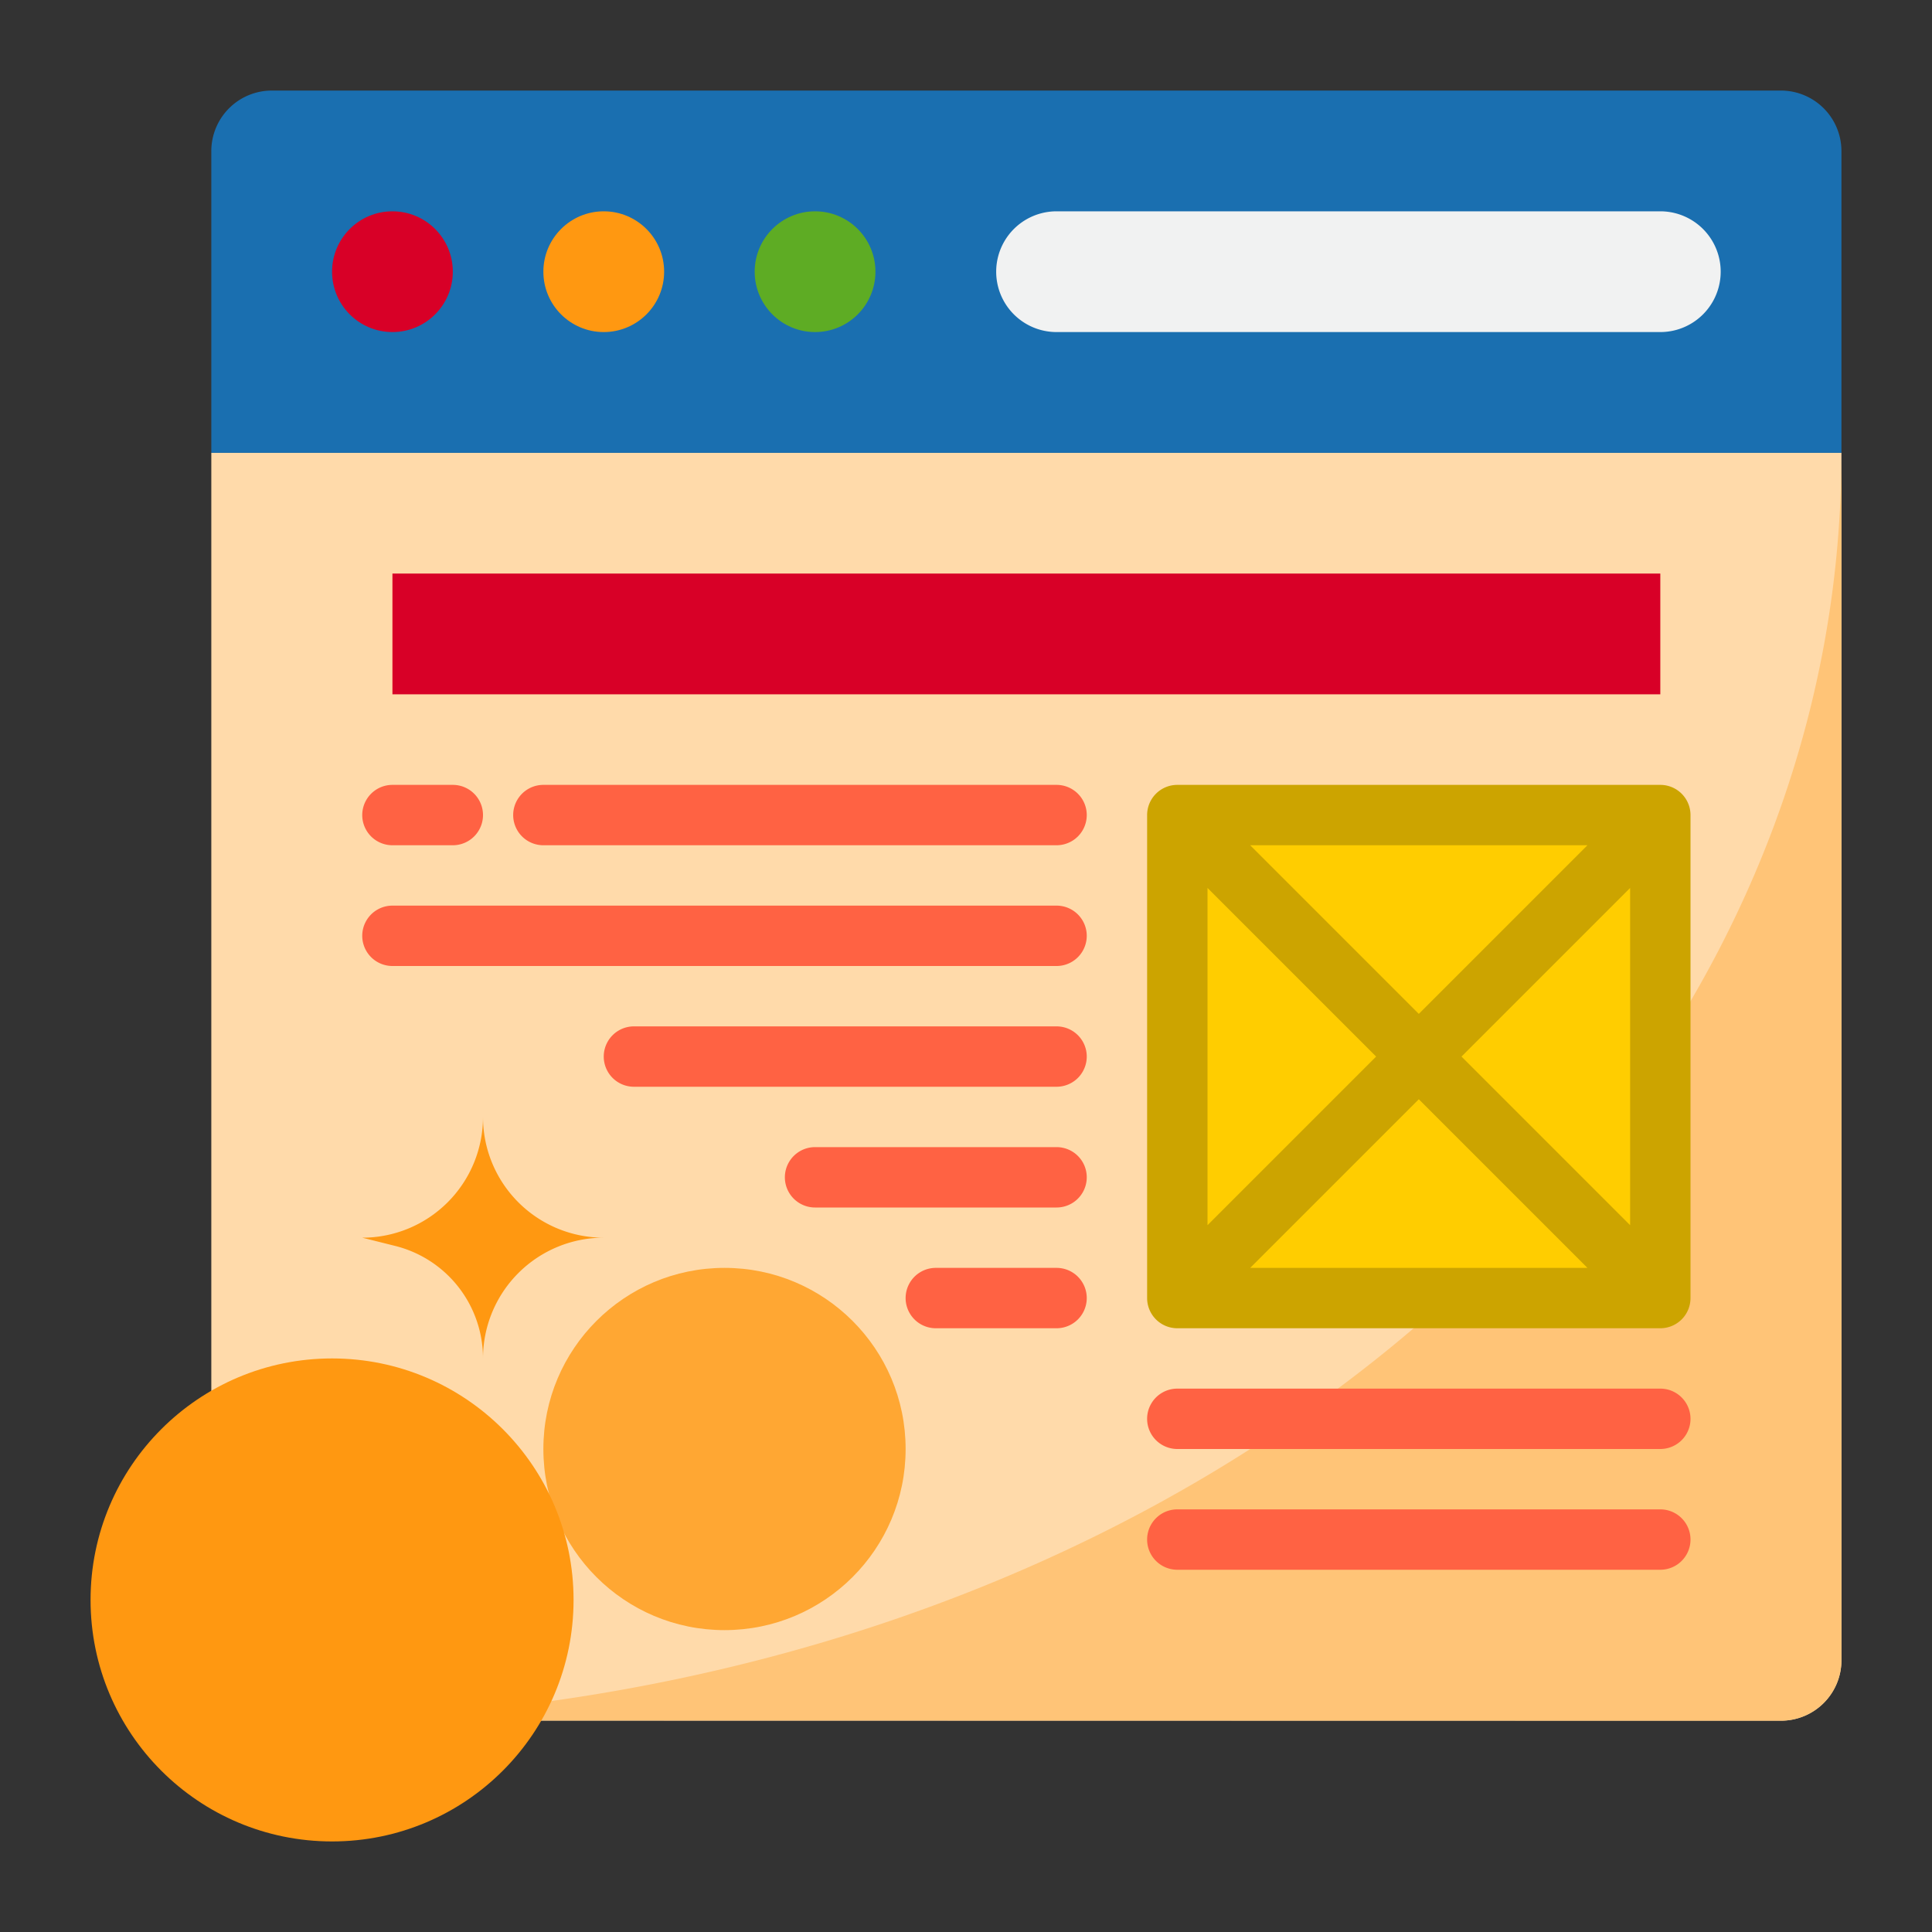
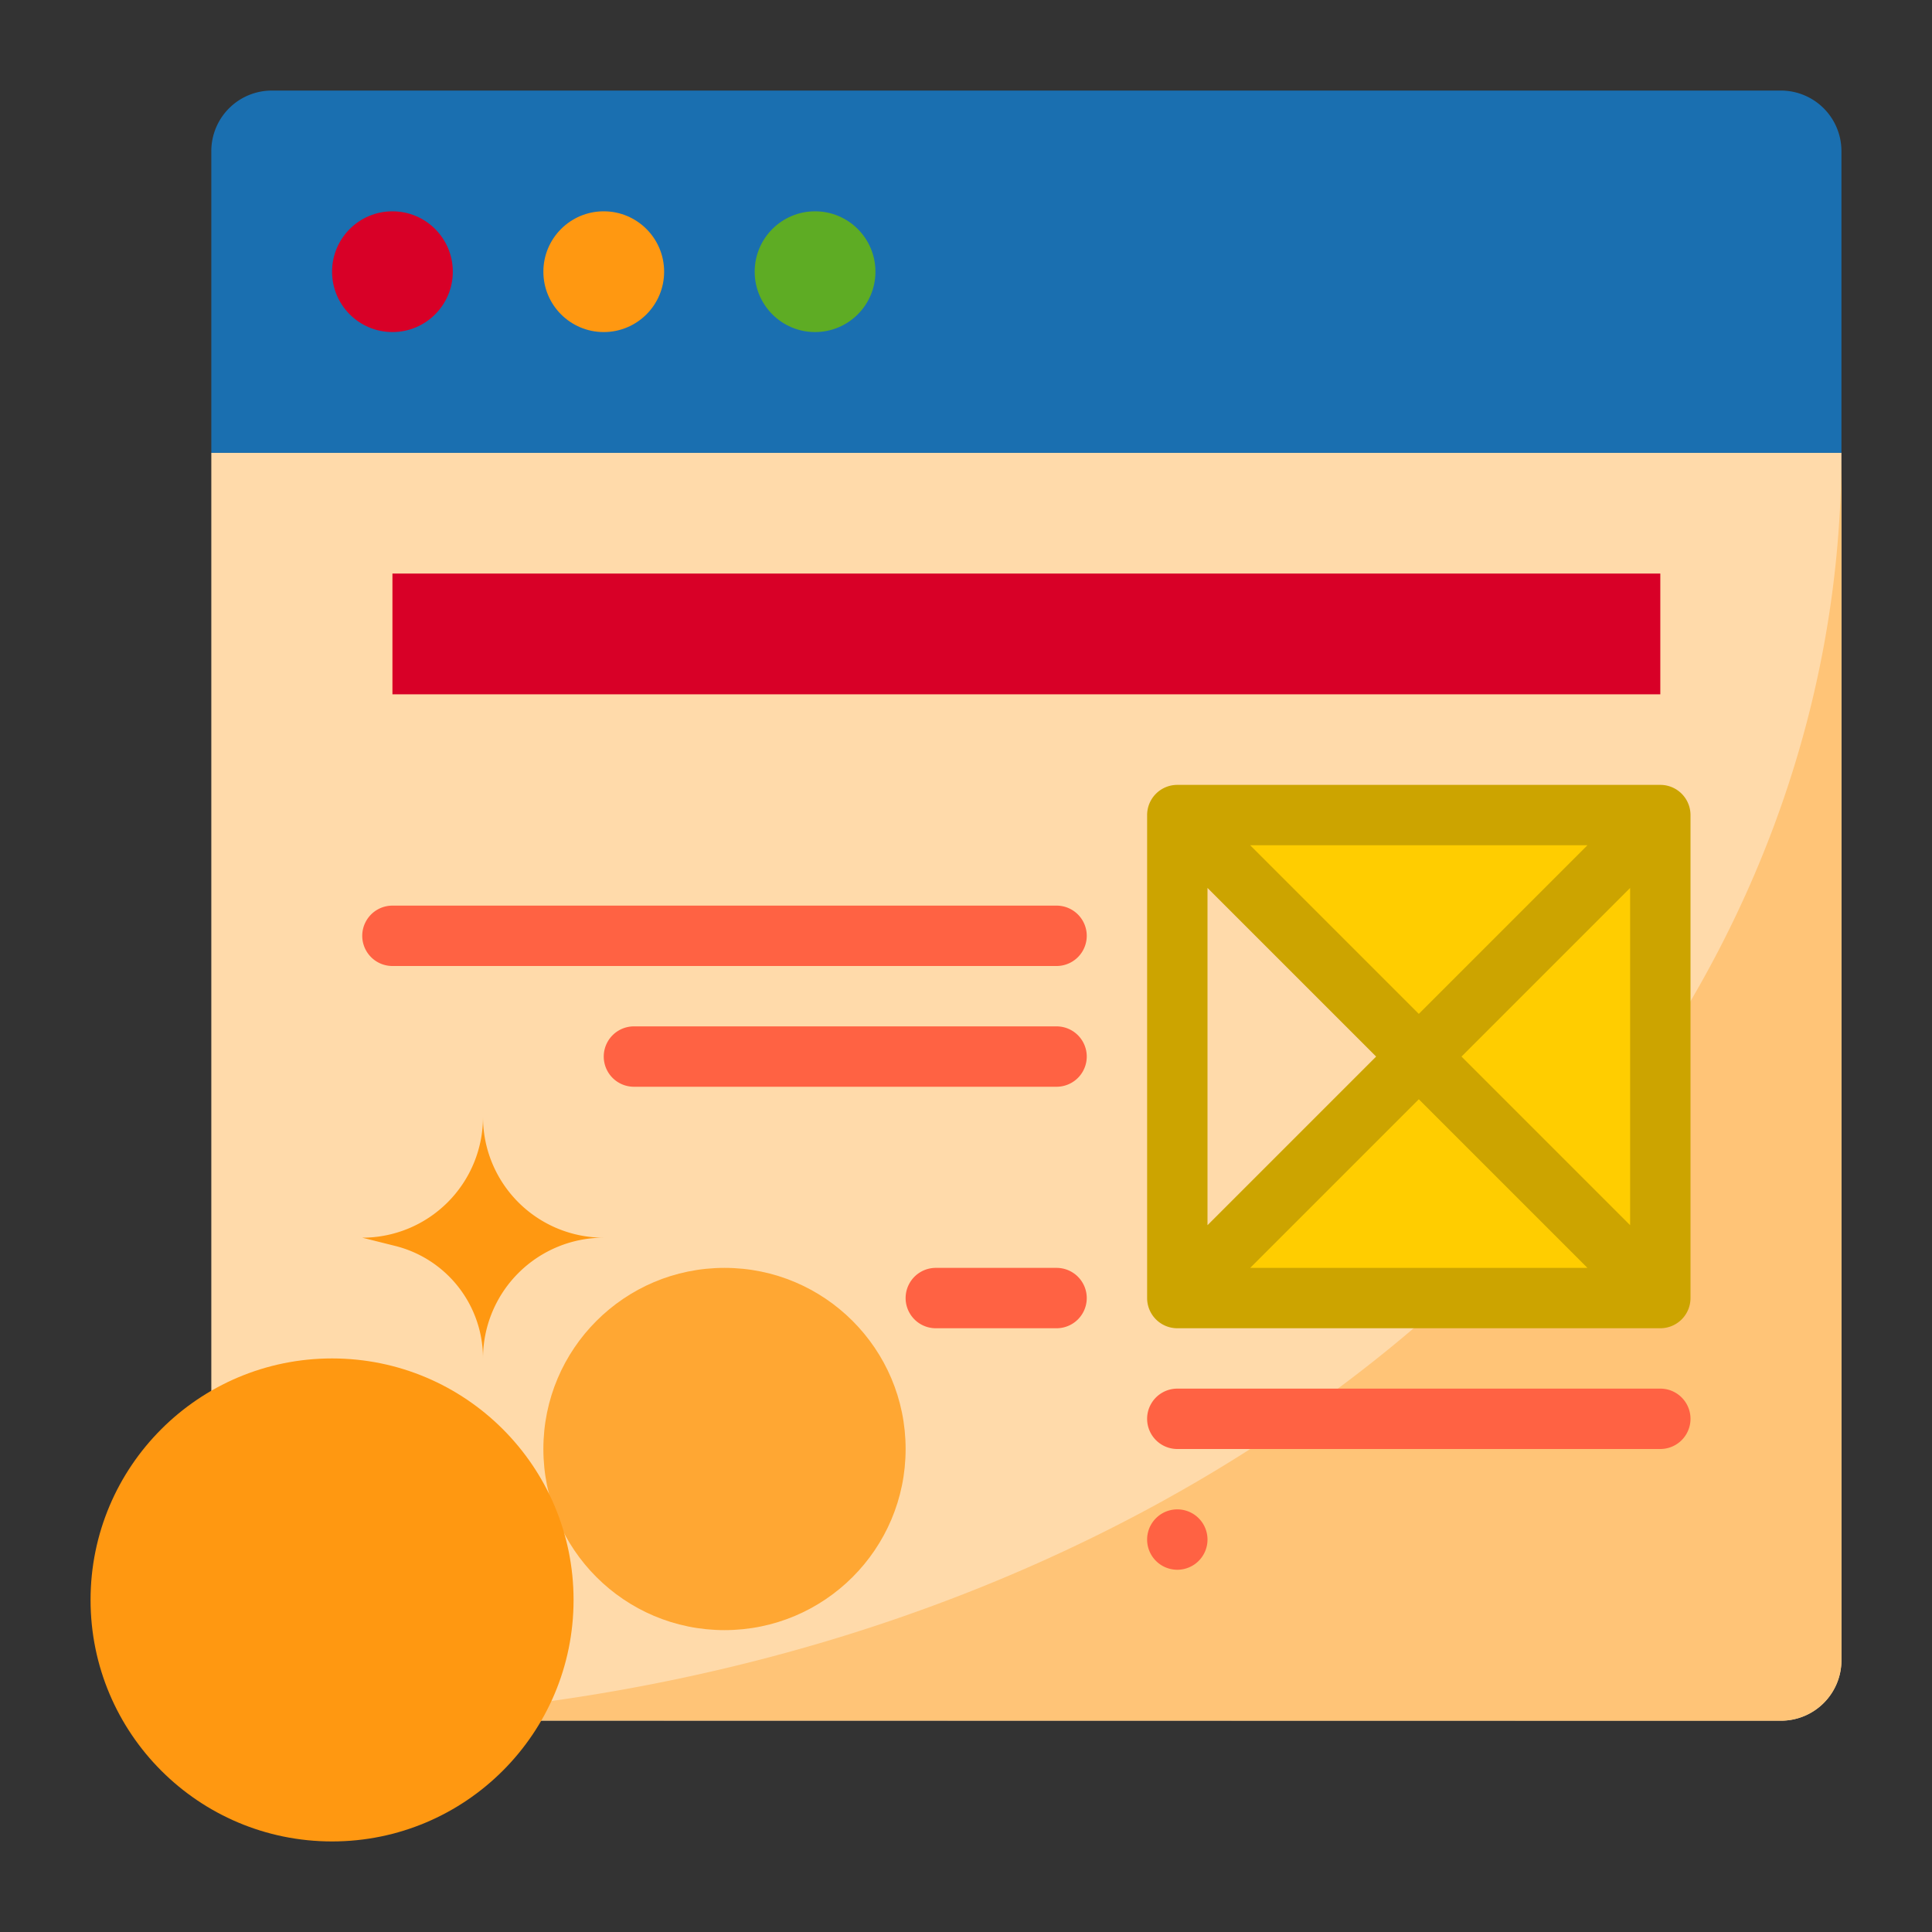
<svg xmlns="http://www.w3.org/2000/svg" height="512" viewBox="0 0 64 64" width="512">
  <rect x="0" y="0" width="64" height="64" fill="#333333" stroke="none" />
  <g id="Website_design" data-name="Website design">
    <path d="m7 15h54a0 0 0 0 1 0 0v40a2 2 0 0 1 -2 2h-50a2 2 0 0 1 -2-2v-40a0 0 0 0 1 0 0z" fill="#ffdaaa" />
    <path d="m9.438 56.991 49.562.009a2.006 2.006 0 0 0 2-2v-40c0 23.1-22.47 41.8-51.562 41.991z" fill="#ffc477" />
    <path d="m61 5v10h-54v-10a2.006 2.006 0 0 1 2-2h50a2.006 2.006 0 0 1 2 2z" fill="#1a6fb0" />
-     <path d="m55 7h-20a2 2 0 0 0 0 4h20a2 2 0 0 0 0-4z" fill="#f1f2f2" />
    <circle cx="13" cy="9" fill="#d80027" r="2" />
    <circle cx="20" cy="9" fill="#ff9811" r="2" />
    <circle cx="27" cy="9" fill="#5eac24" r="2" />
    <path d="m47 35-8 8h16z" fill="#ffcd00" />
    <path d="m55 27h-16l8 8z" fill="#ffcd00" />
    <path d="m55 43v-16l-8 8z" fill="#ffcd00" />
-     <path d="m39 27v16l8-8z" fill="#ffcd00" />
    <path d="m13.091 41.273a3.839 3.839 0 0 1 2.909 3.727 4 4 0 0 1 4-4 4 4 0 0 1 -4-4 4 4 0 0 1 -4 4z" fill="#ff9811" />
    <circle cx="24" cy="48" fill="#ffa733" r="6" />
    <circle cx="11" cy="53" fill="#ff9811" r="8" />
    <path d="m13 19h42v4h-42z" fill="#d80027" />
    <path d="m55 44a1 1 0 0 0 1-1v-16a1 1 0 0 0 -1-1h-16a1 1 0 0 0 -1 1v16a1 1 0 0 0 1 1zm-6.586-9 5.586-5.586v11.172zm4.172 7h-11.172l5.586-5.586zm-5.586-8.414-5.586-5.586h11.172zm-1.414 1.414-5.586 5.586v-11.172z" fill="#cca400" />
    <g fill="#ff6243">
-       <path d="m15 28h-2a1 1 0 0 1 0-2h2a1 1 0 0 1 0 2z" />
-       <path d="m35 28h-17a1 1 0 0 1 0-2h17a1 1 0 0 1 0 2z" />
      <path d="m35 32h-22a1 1 0 0 1 0-2h22a1 1 0 0 1 0 2z" />
      <path d="m55 48h-16a1 1 0 0 1 0-2h16a1 1 0 0 1 0 2z" />
-       <path d="m55 52h-16a1 1 0 0 1 0-2h16a1 1 0 0 1 0 2z" />
+       <path d="m55 52h-16a1 1 0 0 1 0-2a1 1 0 0 1 0 2z" />
      <path d="m35 36h-14a1 1 0 0 1 0-2h14a1 1 0 0 1 0 2z" />
-       <path d="m35 40h-8a1 1 0 0 1 0-2h8a1 1 0 0 1 0 2z" />
      <path d="m35 44h-4a1 1 0 0 1 0-2h4a1 1 0 0 1 0 2z" />
    </g>
  </g>
</svg>